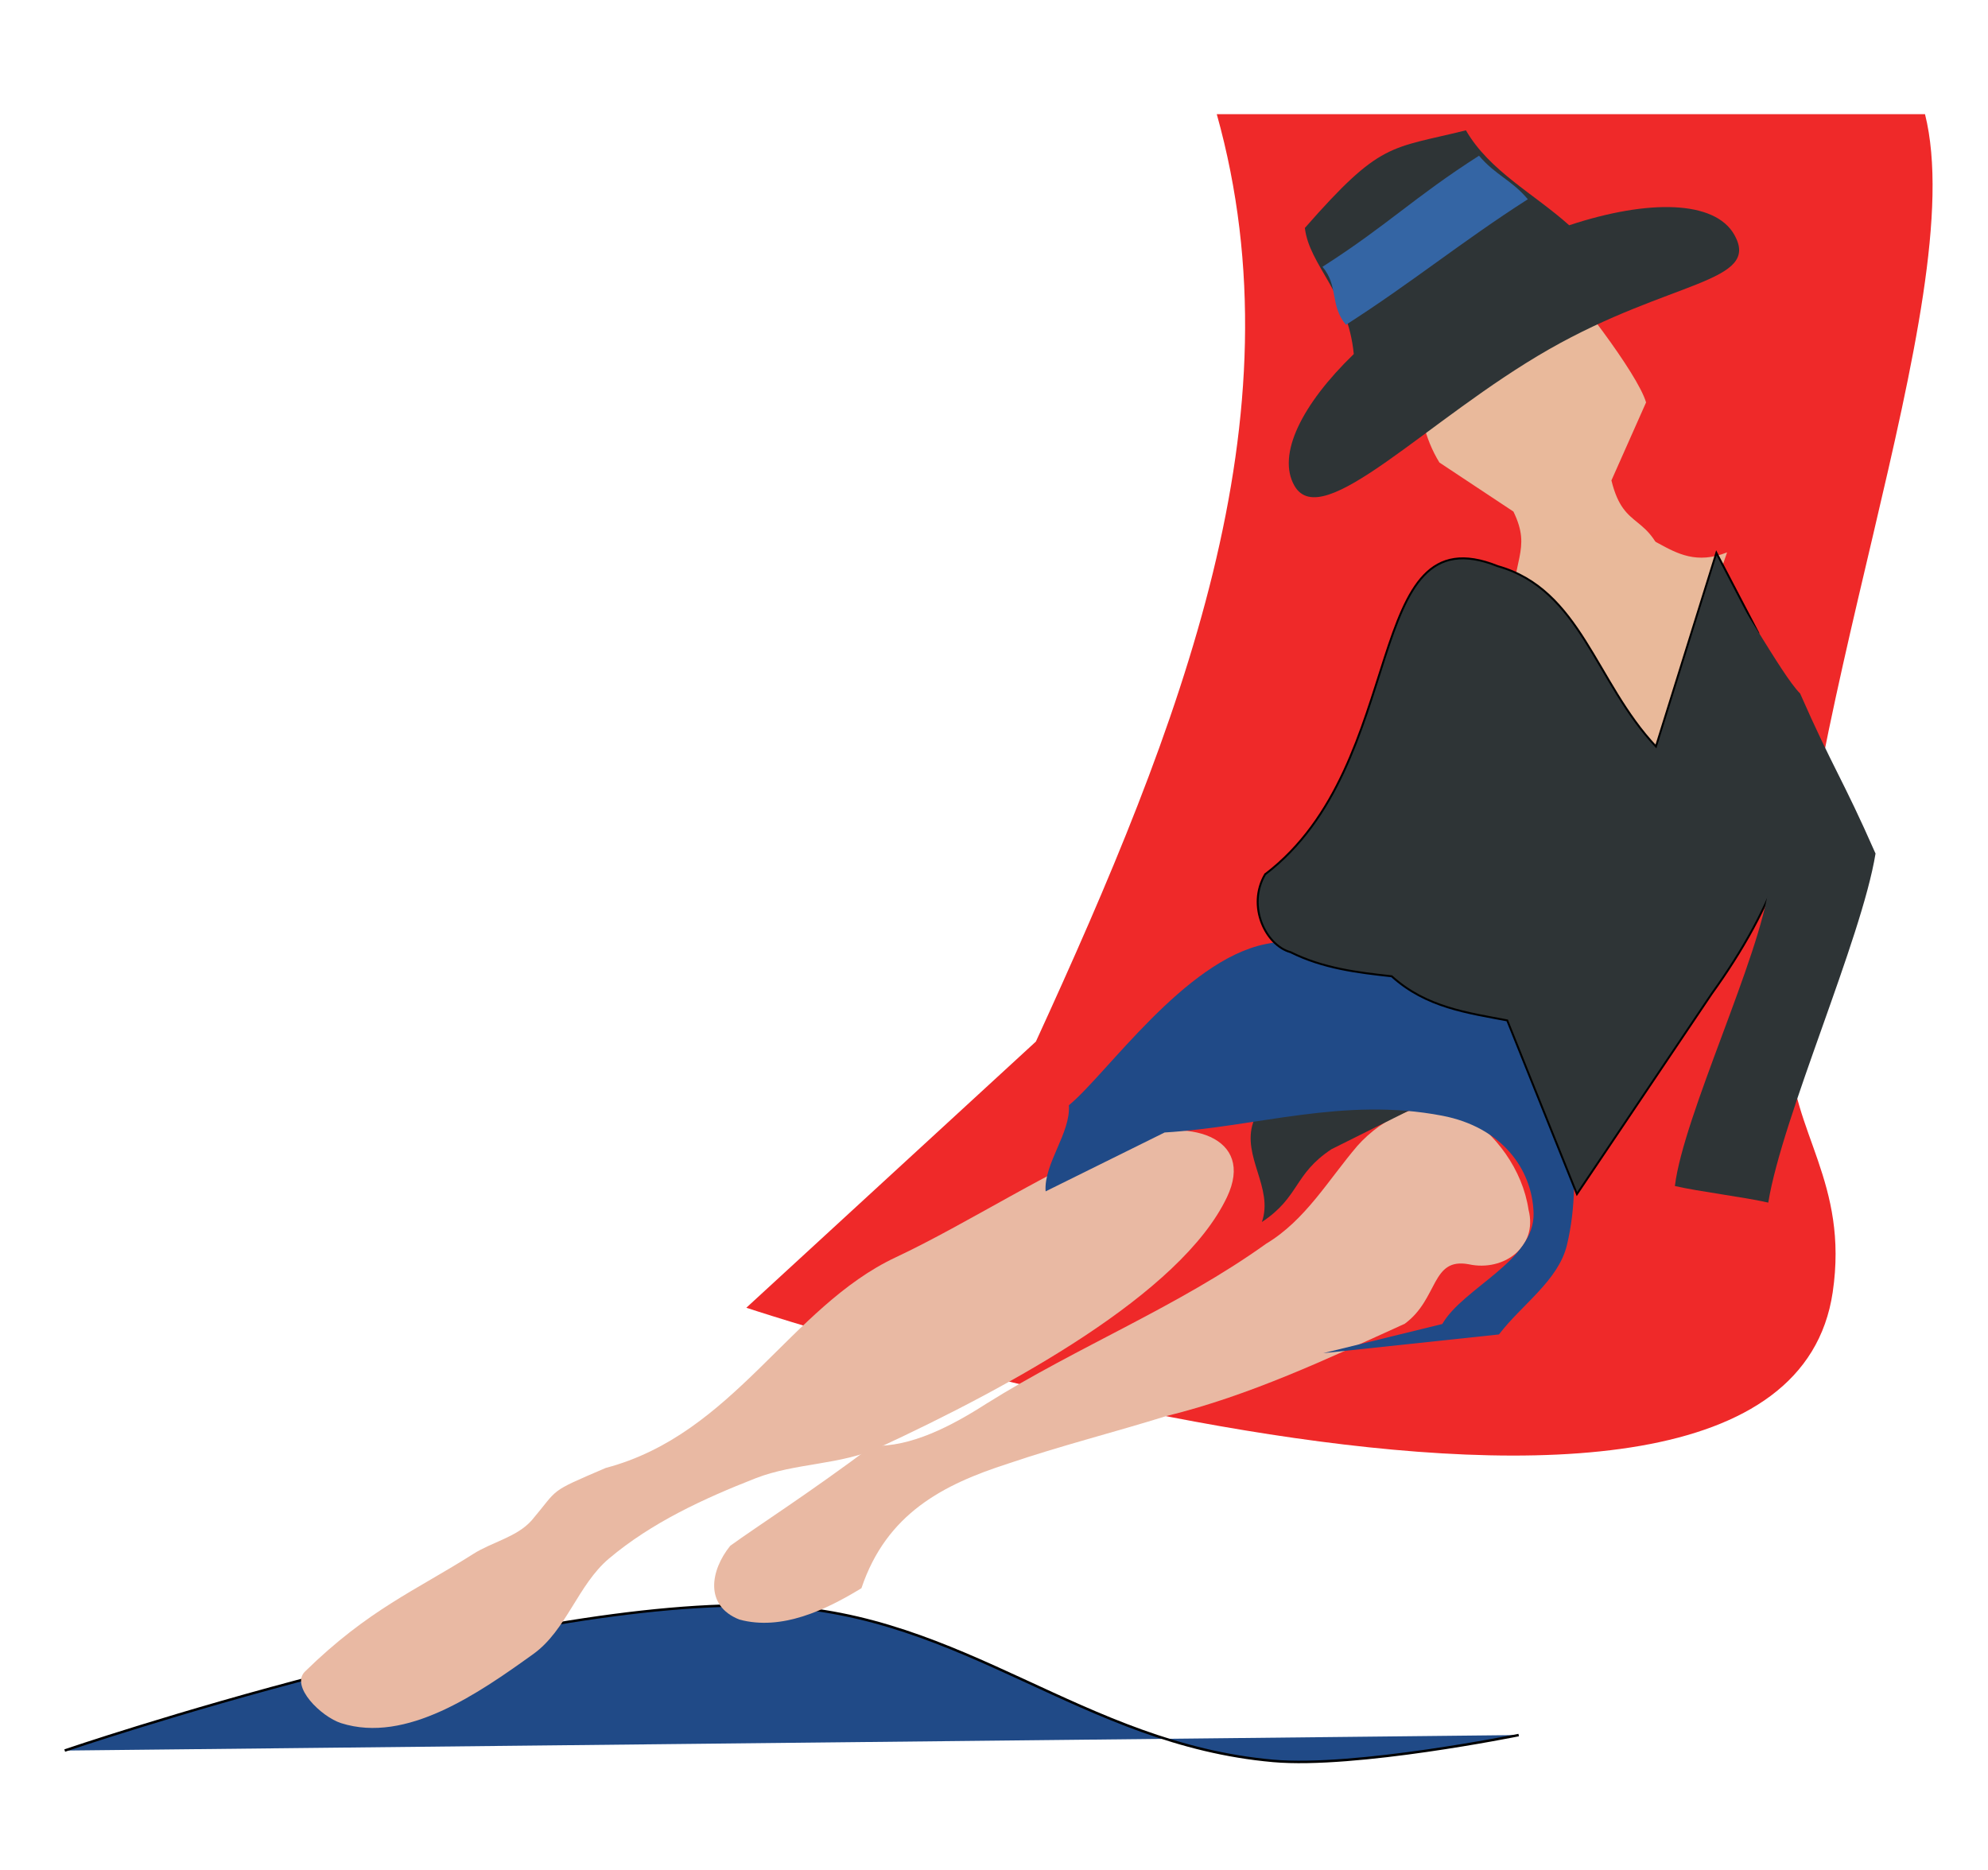
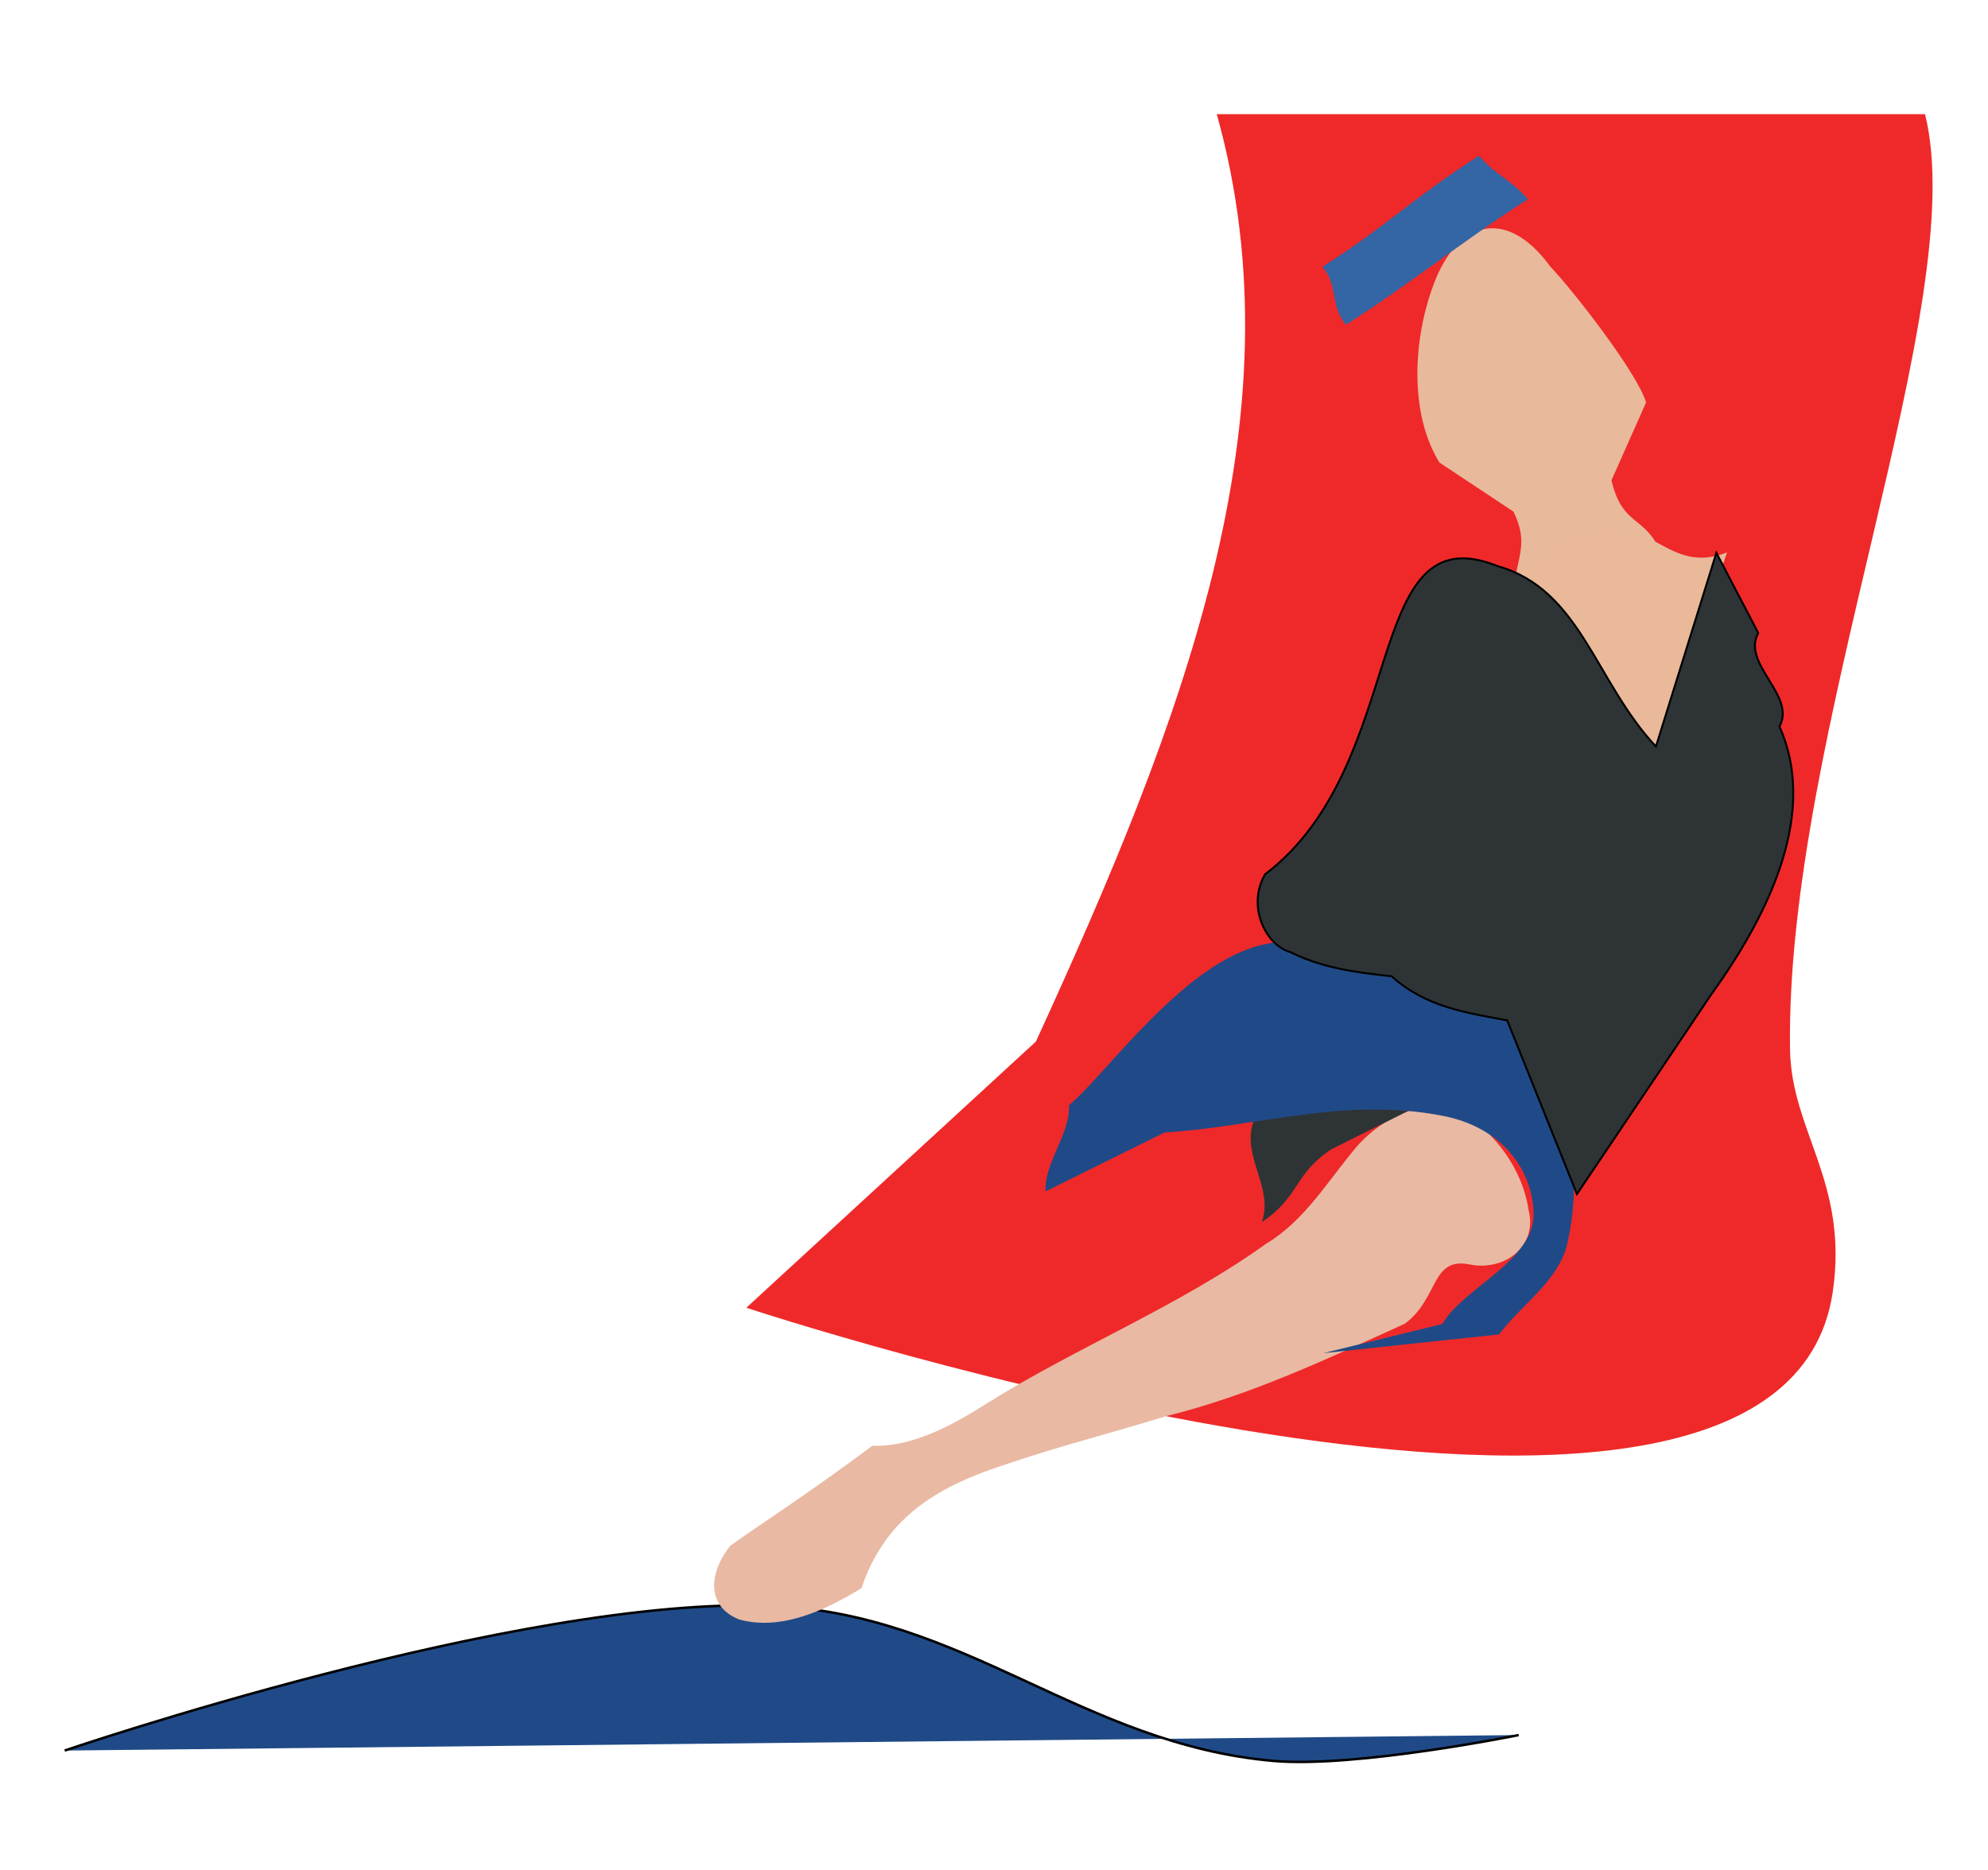
<svg xmlns="http://www.w3.org/2000/svg" xmlns:ns1="http://www.inkscape.org/namespaces/inkscape" xmlns:ns2="http://sodipodi.sourceforge.net/DTD/sodipodi-0.dtd" width="744.094" height="700" id="svg2" version="1.1" ns1:version="0.48.3.1 r9886" ns2:docname="studywomansiting.svg">
  <defs id="defs4" />
  <ns2:namedview id="base" pagecolor="#ffffff" bordercolor="#666666" borderopacity="1.0" ns1:pageopacity="0.0" ns1:pageshadow="2" ns1:zoom="0.35" ns1:cx="-396.12088" ns1:cy="520" ns1:document-units="px" ns1:current-layer="layer1" showgrid="false" ns1:window-width="1366" ns1:window-height="744" ns1:window-x="0" ns1:window-y="24" ns1:window-maximized="1" />
  <g ns1:label="Calque 1" ns1:groupmode="layer" id="layer1" transform="translate(0,-352.362)">
    <g id="g3954" transform="matrix(0.677,0,0,0.677,984.985,319.034)">
      <path ns2:nodetypes="caac" ns1:connector-curvature="0" id="path3952" d="m -1419.143,1017.219 c 0,0 251.652,-85.91 391.065,-80 106.779,4.527 171.372,76.338 277.004,85.714 45.515,4.04 135.786,-14.286 135.786,-14.286" style="fill:#204a87;fill-opacity:1;stroke:#000000;stroke-width:1.379px;stroke-linecap:butt;stroke-linejoin:miter;stroke-opacity:1" />
      <path ns2:nodetypes="cccsacc" ns1:connector-curvature="0" id="rect3892" d="m -782.21,112.362 c 47.086,168.168 -19.478,337.138 -100,512.812 l -160.094,147.188 c 0,0 571.354,189.515 600.625,-8.562 8.974,-60.727 -22.898,-88.84 -23.594,-134.281 -2.666,-174.15 100.584,-413.553 74.625,-517.156 z" style="fill:#ef2929;fill-opacity:1;fill-rule:evenodd;stroke:#000000;stroke-width:0;stroke-linecap:round;stroke-linejoin:miter;stroke-miterlimit:4;stroke-opacity:1;stroke-dasharray:none;stroke-dashoffset:0" />
-       <path ns2:nodetypes="ssccasaaaaass" ns1:connector-curvature="0" id="path3050" d="m -833.714,679.791 c -37.639,14.282 -86.46,46.153 -125.944,64.668 -58.415,27.393 -89.457,97.756 -160.342,116.474 -32.38,13.883 -25.567,10.81 -40.979,29.006 -8.253,9.283 -21.823,11.908 -32.309,18.567 -31.927,20.275 -57.841,30.613 -92.999,64.998 -8.311,8.129 8.919,25.056 20,28.571 35.895,11.386 75.713,-16.3 106.286,-38.286 18.191,-13.081 24.602,-38.248 41.722,-52.702 23.562,-19.892 52.419,-33.203 81.135,-44.441 21.94,-8.587 47.201,-7.223 68.571,-17.143 71.541,-33.207 166.532,-84.704 192,-138.286 15.844,-33.335 -21.343,-45.013 -57.143,-31.429 z" style="fill:#e9b9a3;fill-opacity:1;stroke:#000000;stroke-width:0;stroke-linecap:butt;stroke-linejoin:miter;stroke-miterlimit:4;stroke-opacity:1;stroke-dasharray:none" />
      <path ns2:nodetypes="cccccccccccccc" ns1:connector-curvature="0" id="path3052" d="m -646.857,664.076 c -20.322,-9.134 -44.021,3.411 -57.677,18.84 -15.99,18.741 -28.671,41.038 -50.389,54.052 -48.444,34.734 -104.309,56.887 -154.671,88.443 -19.016,12.21 -41.827,24.22 -62.978,23.237 -35.757,26.738 -63.308,44.25 -78.617,55.332 -10.924,13.518 -14.462,33.073 5.038,40.803 23.407,6.347 47.813,-5.331 67.484,-17.332 13.93,-41.468 45.414,-57.385 80.934,-68.854 28.934,-9.842 58.639,-17.305 87.827,-26.392 45.936,-11.274 88.747,-31.542 131.619,-50.986 18.803,-13.823 14.454,-36.88 35.529,-32.871 19.02,4.126 38.192,-9.547 32.932,-30.109 -3.326,-22.287 -18.134,-42.348 -37.033,-54.162 z" style="fill:#e9b9a3;fill-opacity:1;stroke:#000000;stroke-width:0;stroke-linecap:butt;stroke-linejoin:miter;stroke-miterlimit:4;stroke-opacity:1;stroke-dasharray:none" />
      <path ns1:transform-center-x="-60.916993" ns1:transform-center-y="-51.72037" style="fill:#2e3436;fill-opacity:1;fill-rule:evenodd;stroke:#000000;stroke-width:0;stroke-linecap:round;stroke-linejoin:miter;stroke-miterlimit:4;stroke-opacity:1;stroke-dasharray:none;stroke-dashoffset:0" d="m -650.482,650.705 c -22.764,11.346 -45.592,22.571 -68.315,33.992 -21.038,13.944 -17.435,26.319 -38.474,40.263 6.598,-18.928 -11.25,-36.322 -4.774,-55.229 2.101,-17.957 15.694,-35.206 17.795,-53.163 16.165,7.582 20.709,14.611 36.956,22.097 18.937,4.013 37.875,8.027 56.812,12.04 z" id="path3946" ns1:connector-curvature="0" ns2:nodetypes="ccccccc" />
      <path ns2:nodetypes="acccsacccaaa" ns1:connector-curvature="0" id="path3827" d="m -755.316,571.279 c -44.755,9.081 -87.776,71.944 -108.664,89.117 1.044,15.457 -13.911,32.166 -12.867,47.624 21.933,-10.856 43.865,-21.713 65.797,-32.569 51.176,-3.089 98.812,-19.768 153.528,-9.268 32.489,6.235 49.63,29.103 50.465,53.638 0.902,26.512 -38.977,41.44 -50.465,61.533 -21.933,5.372 -43.865,10.744 -65.797,16.116 32.377,-3.447 64.753,-6.893 97.13,-10.34 12.533,-16.519 32.906,-29.787 37.599,-49.558 9.688,-40.816 1.243,-89.444 -25.066,-119.109 -32.593,-36.752 -90.993,-57.464 -141.659,-47.184 z" style="fill:#204a87;stroke:#000000;stroke-width:0;stroke-linecap:butt;stroke-linejoin:miter;stroke-miterlimit:4;stroke-opacity:1;stroke-dasharray:none" />
      <g transform="translate(962.857,182.857)" id="g3948">
        <path ns2:nodetypes="ccccccccc" style="fill:#e9b99b;fill-opacity:1;fill-rule:evenodd;stroke:#000000;stroke-width:0;stroke-linecap:round;stroke-linejoin:miter;stroke-miterlimit:4;stroke-opacity:1;stroke-dasharray:none;stroke-dashoffset:0" d="m -1626.344,26.905 c -10.179,29.201 -12.013,68.728 4.375,95.228 l 40.906,27.109 c 10.55,21.667 -1.455,26.397 -0.781,59.718 29.734,12.949 78.803,6.278 86,-27.275 -9.893,-33.348 -23.877,-20.372 -31.031,-49.659 l 19.156,-43.137 c -4.794,-16.304 -40.63,-62.275 -53,-75.165 -24.26,-33.398 -52.618,-25.853 -65.625,13.182 z" id="rect3855" ns1:connector-curvature="0" />
        <path style="fill:#e9b99a;fill-opacity:1;fill-rule:evenodd;stroke:#000000;stroke-width:0;stroke-linecap:round;stroke-linejoin:miter;stroke-miterlimit:4;stroke-opacity:1;stroke-dasharray:none;stroke-dashoffset:0" d="m -1491.429,331.505 c -23.599,-27.703 -46.983,-55.628 -70.716,-83.192 -28.212,-22.372 -24.709,-18.744 -52.921,-41.116 35.791,-6.586 39.952,-38.874 75.69,-45.646 33.481,-13.246 42.961,23.508 76.442,10.262 -12.192,34.289 -0.684,18.502 -12.688,52.838 -5.269,35.618 -10.538,71.236 -15.807,106.854 z" id="path3943" ns1:connector-curvature="0" ns2:nodetypes="ccccccc" />
      </g>
      <path ns2:nodetypes="cccccccccccc" ns1:connector-curvature="0" id="path3851" d="m -755.49,532.7 c -10.274,17.562 0.362,39.294 14.02,43.027 17.974,8.982 37.131,11.293 55.982,13.349 19.01,17.282 42.088,20.238 63.863,24.402 12.846,32.01 25.691,64.021 38.537,96.031 24.848,-36.939 49.696,-73.878 74.544,-110.818 33.424,-46.391 58.276,-101.353 37.414,-147.743 9.426,-17.237 -21.148,-34.475 -11.723,-51.712 -7.711,-14.773 -15.422,-29.546 -23.133,-44.319 -11.14,35.7 -22.281,71.401 -33.421,107.101 -33.465,-35.565 -41.568,-86.797 -87.438,-99.708 -76.005,-30.652 -47.894,108.947 -128.645,170.39 z" style="fill:#2e3436;stroke:#000000;stroke-width:1.078px;stroke-linecap:butt;stroke-linejoin:miter;stroke-opacity:1" />
-       <path ns2:nodetypes="cccssscc" ns1:connector-curvature="0" id="path3868" d="m -644.464,121.295 c -42.066,10.447 -46.979,6.01 -89.045,53.987 2.477,20.796 23.779,35.881 27.045,69.732 -28.806,27.865 -42.595,55.693 -32.812,72.812 15.266,26.716 73.514,-37.02 140.647,-75.379 67.133,-38.36 117.743,-36.81 102.478,-63.527 -10.763,-18.836 -47.167,-19.697 -91.219,-5.125 -19.258,-17.311 -44.129,-30.04 -57.094,-52.5 z" style="fill:#2e3436;fill-opacity:1;fill-rule:evenodd;stroke:#000000;stroke-width:0;stroke-linecap:round;stroke-linejoin:miter;stroke-miterlimit:4;stroke-opacity:1;stroke-dasharray:none;stroke-dashoffset:0" />
-       <path ns2:nodetypes="ccccccc" ns1:connector-curvature="0" id="path3940" d="m -506.571,364.076 c 10.903,10.269 36.242,58.061 46.874,68.627 18.566,42.172 23.131,46.344 41.697,88.516 -7.769,47.669 -51.539,145.338 -59.308,193.008 -13.208,-3.058 -38.416,-6.115 -51.624,-9.173 4.662,-38.697 47.323,-127.393 51.985,-166.09 -13.208,-58.296 -16.416,-116.591 -29.624,-174.887 z" style="fill:#2e3436;stroke:#000000;stroke-width:0;stroke-linecap:butt;stroke-linejoin:miter;stroke-miterlimit:4;stroke-opacity:1;stroke-dasharray:none" />
      <path ns2:nodetypes="ccccc" ns1:connector-curvature="0" id="rect3874" d="m -723.766,196.753 c 36.184,-23.143 50.367,-38.285 86.551,-61.428 8.994,10.692 17.988,13.384 26.981,24.076 -36.184,23.143 -64.367,46.285 -100.551,69.428 -8.994,-10.692 -3.988,-21.384 -12.981,-32.076 z" style="fill:#3465a4;fill-opacity:1;fill-rule:evenodd;stroke:#000000;stroke-width:0;stroke-linecap:round;stroke-linejoin:miter;stroke-miterlimit:4;stroke-opacity:1;stroke-dasharray:none;stroke-dashoffset:0" />
    </g>
  </g>
</svg>